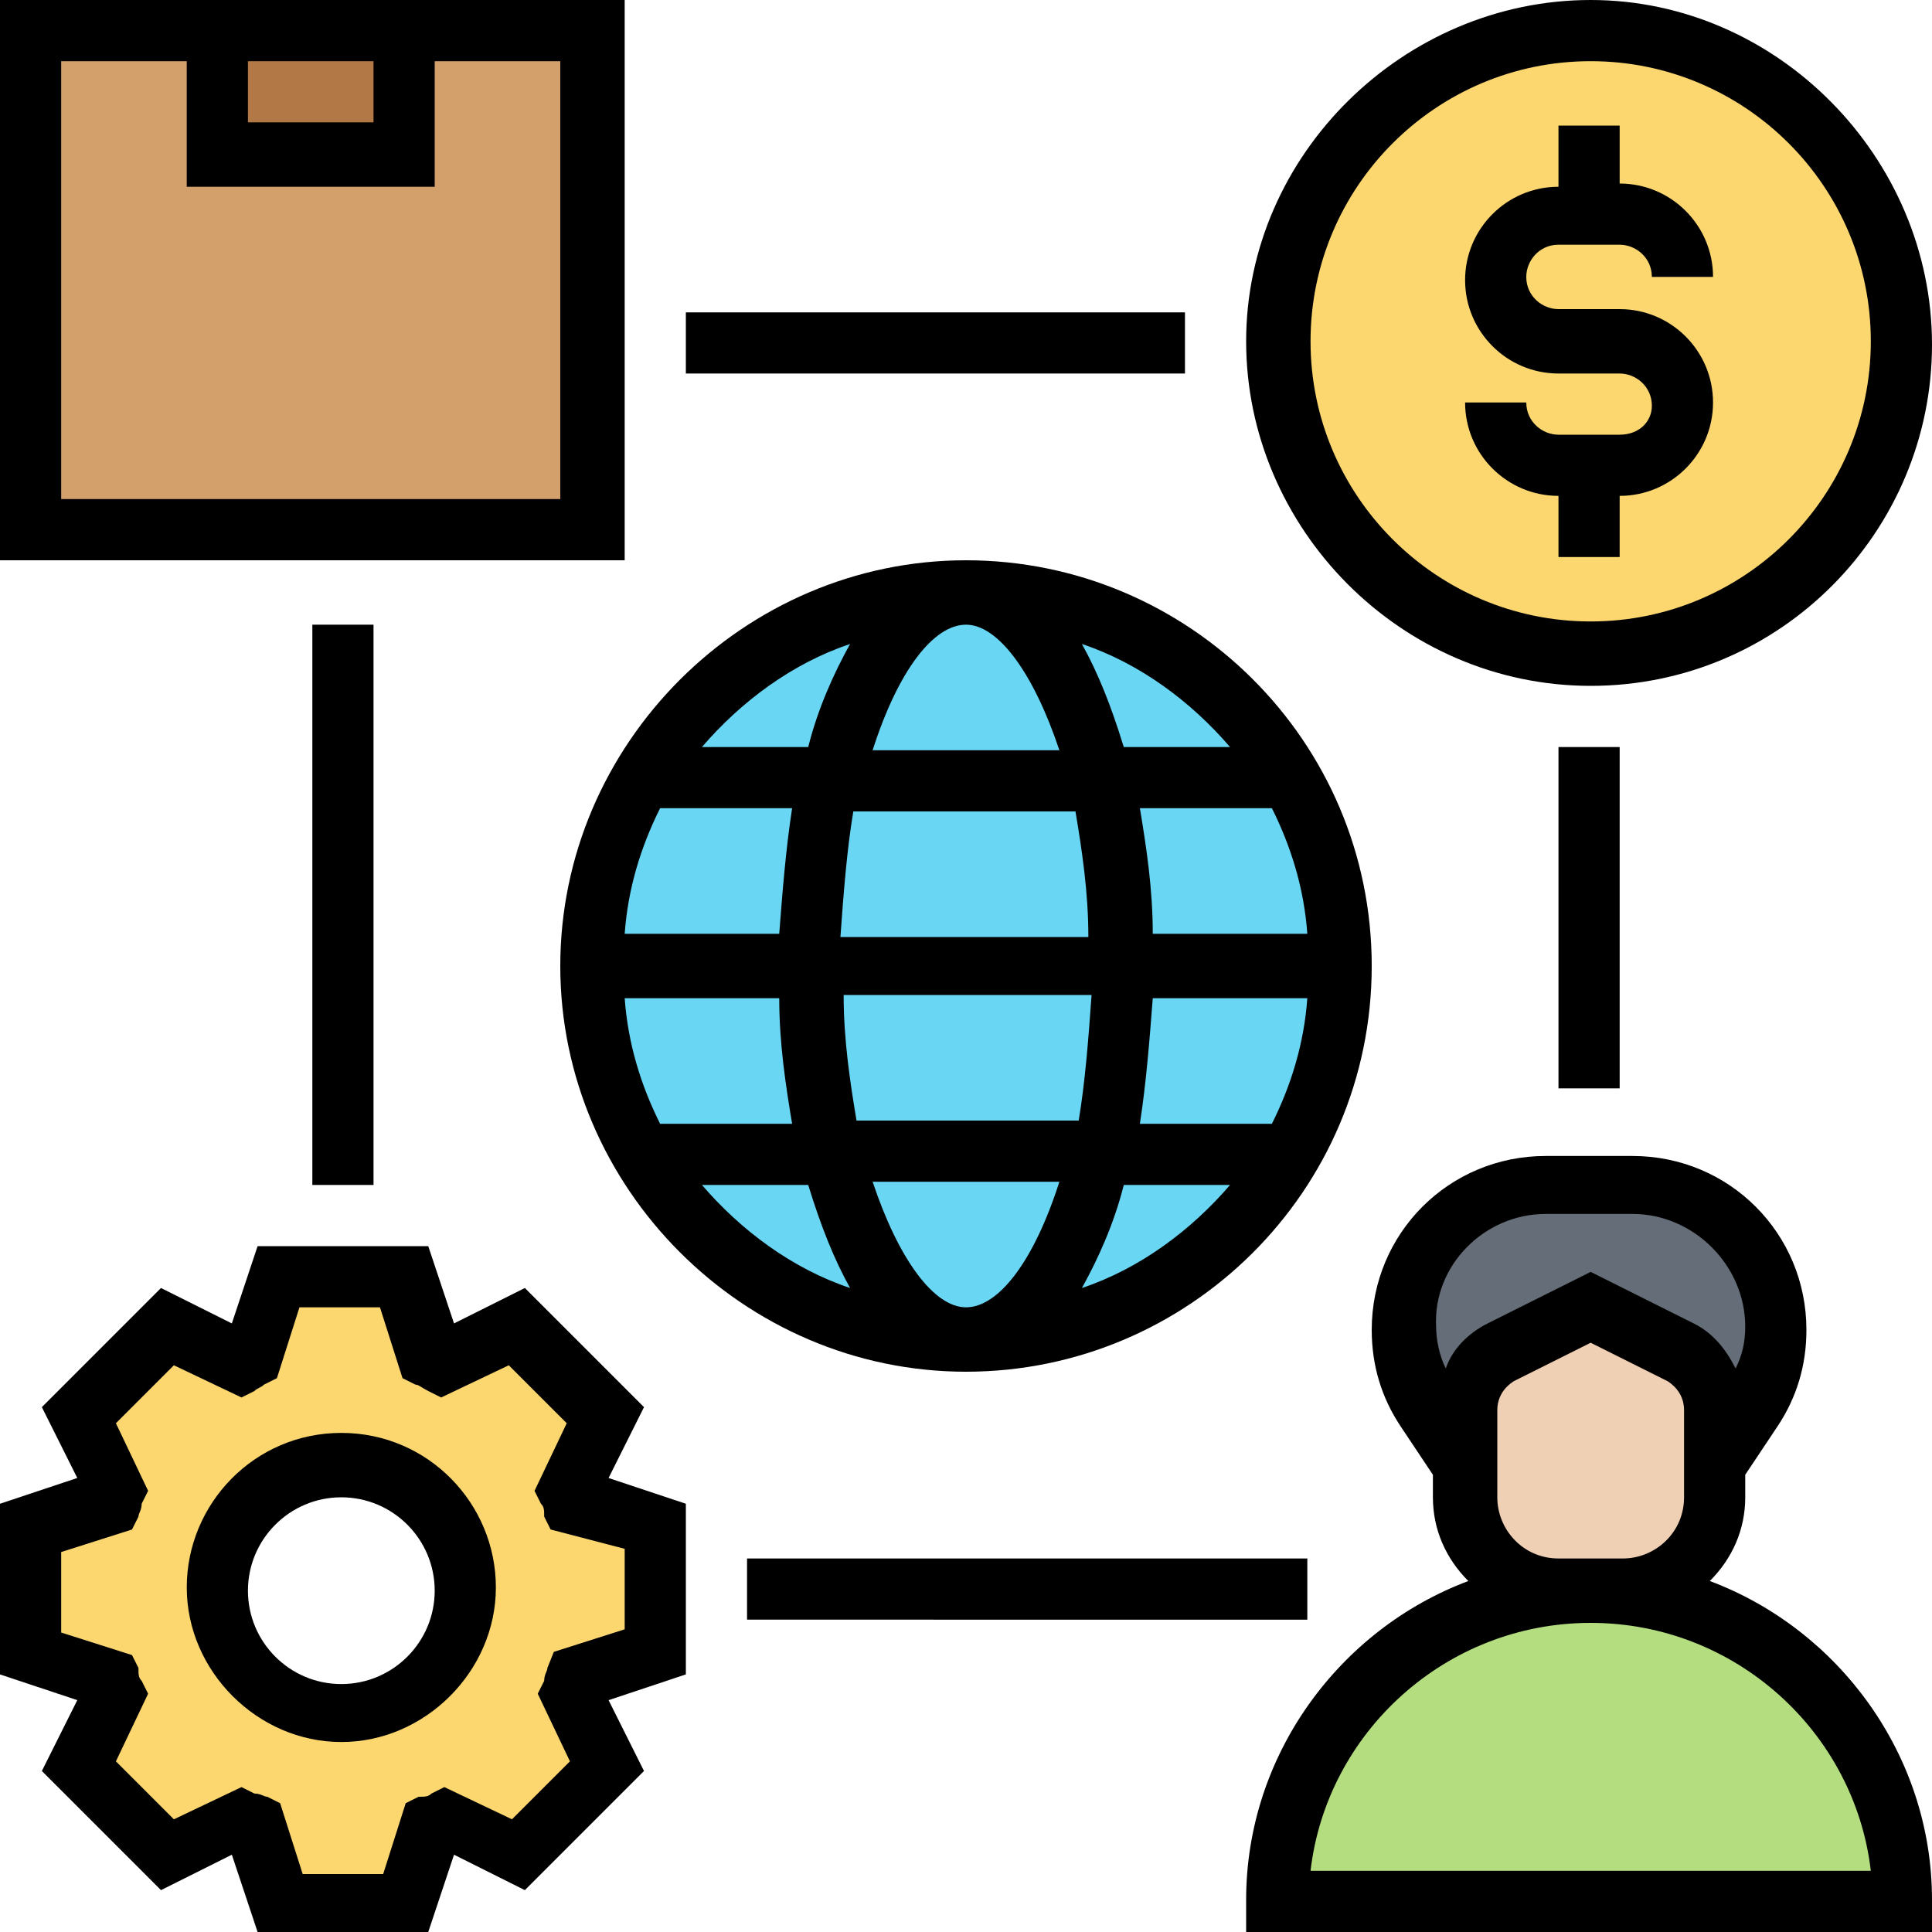
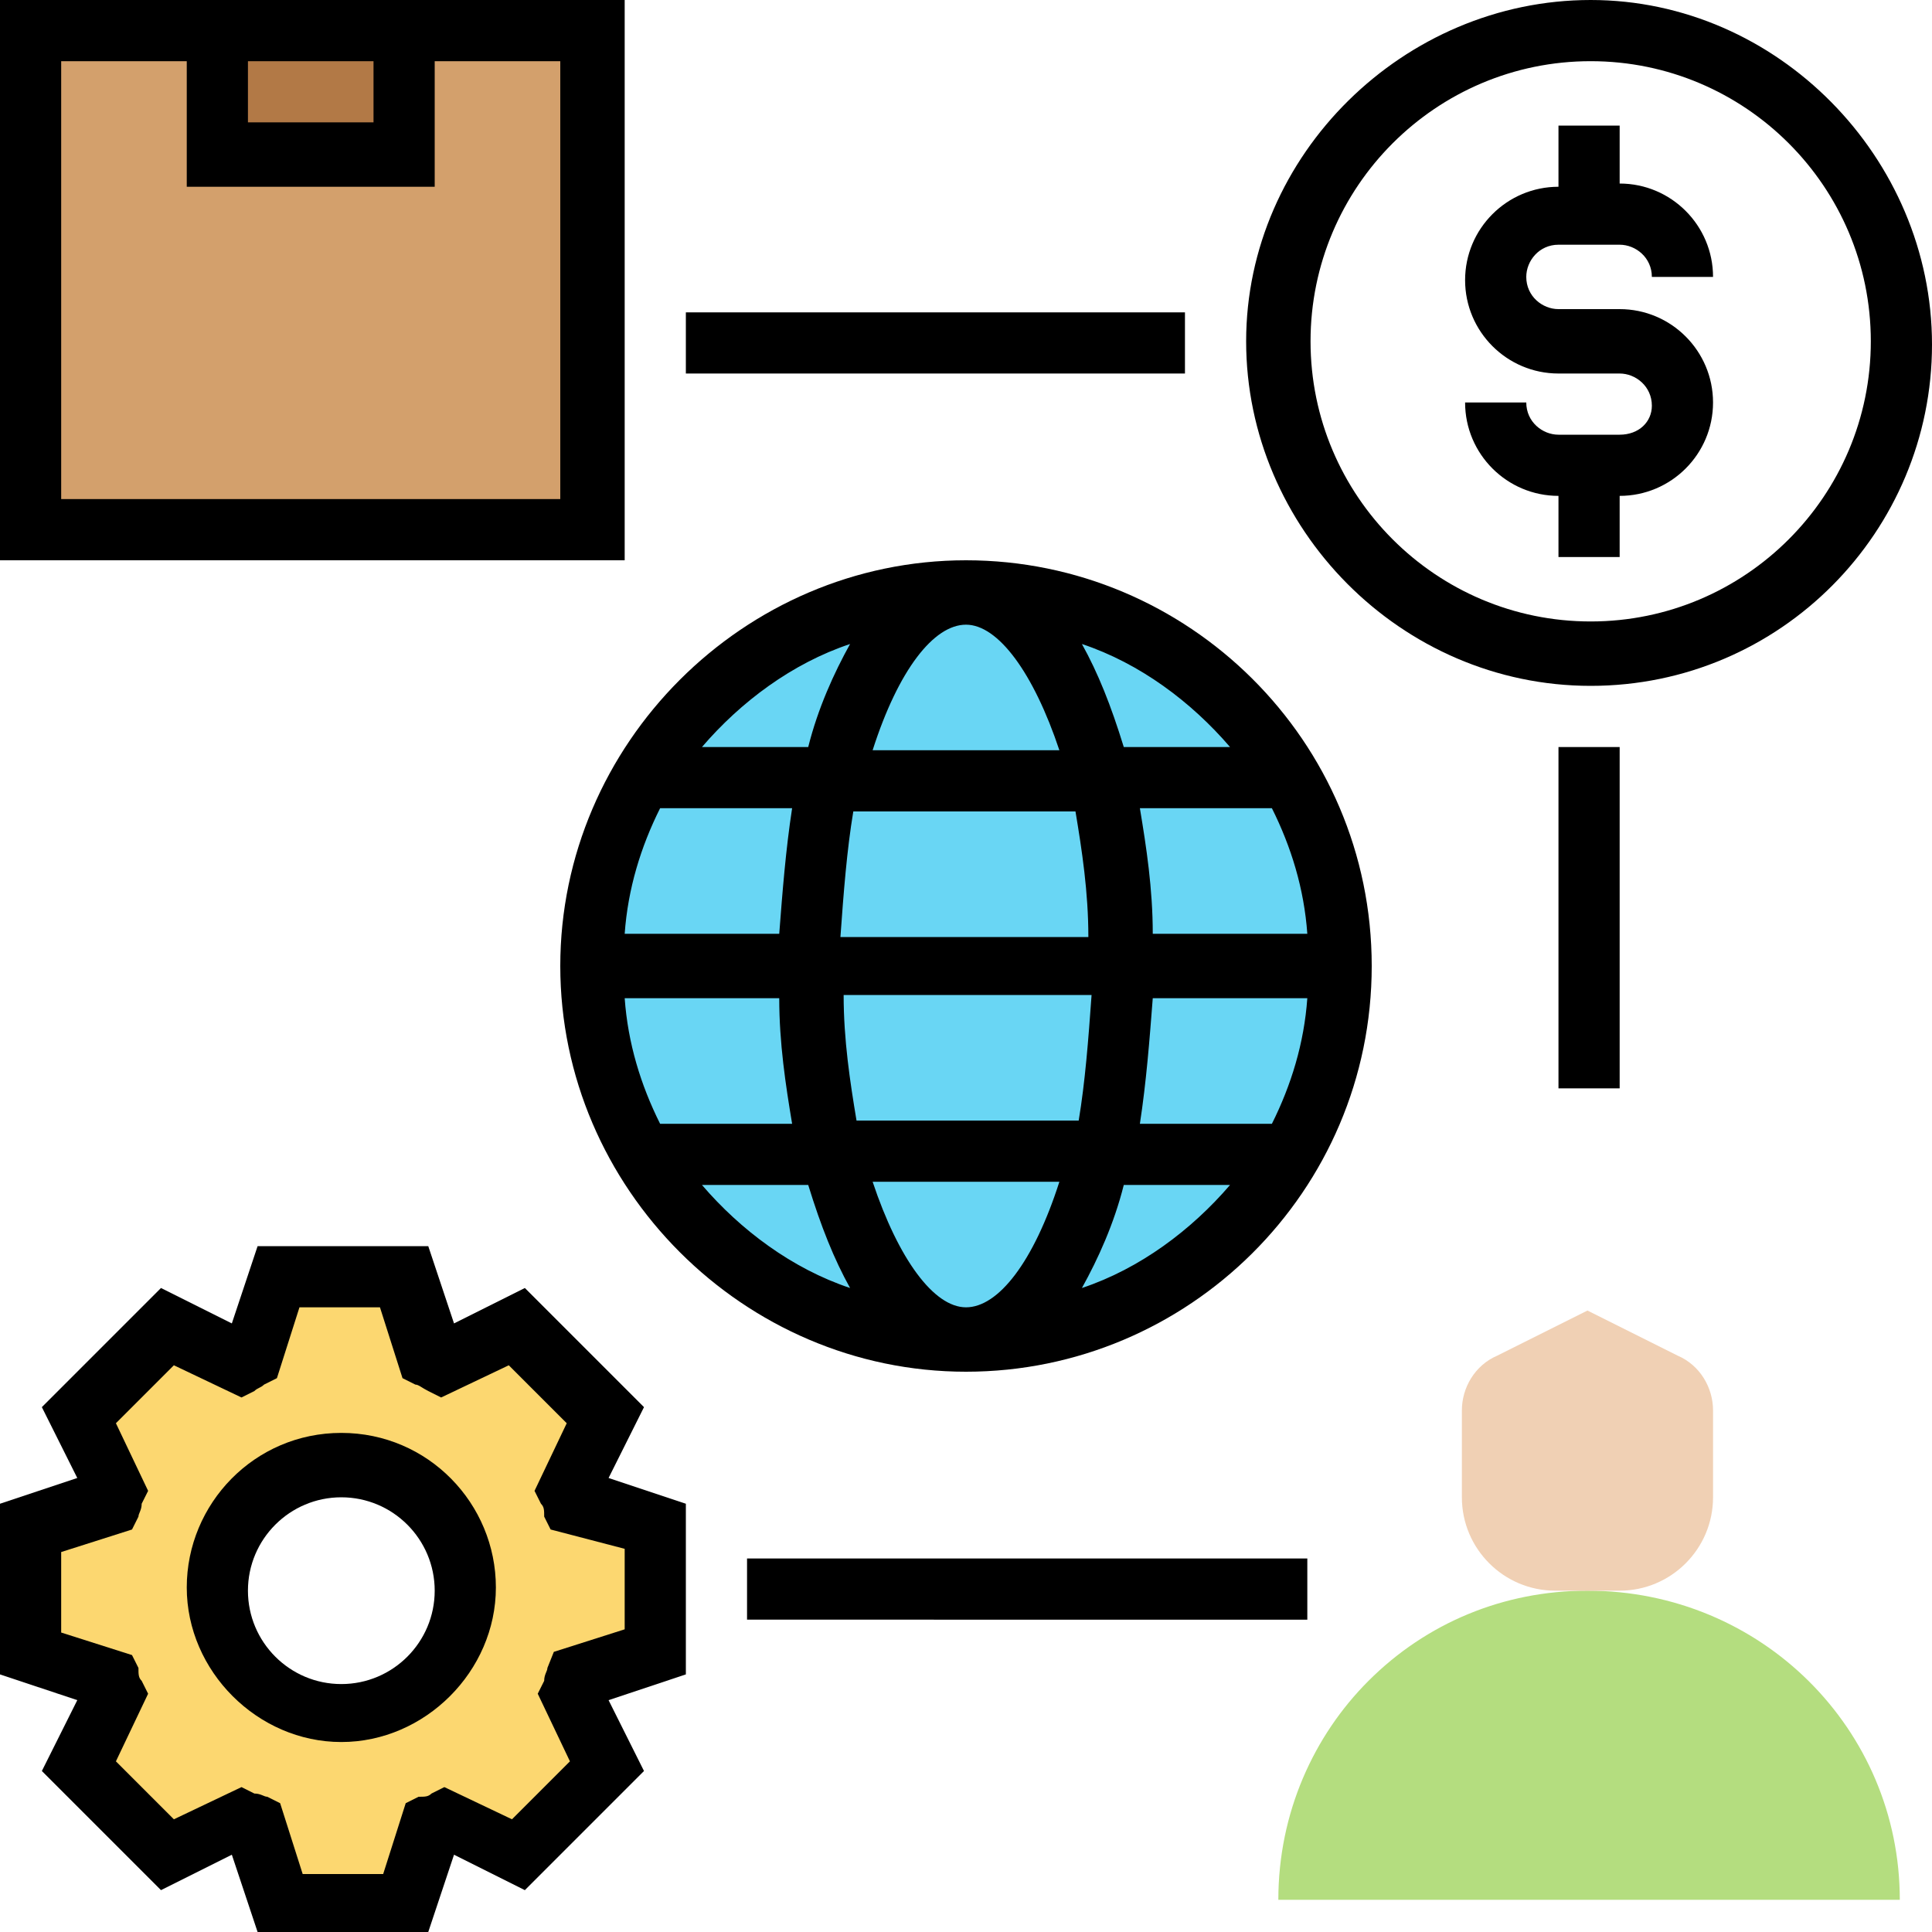
<svg xmlns="http://www.w3.org/2000/svg" version="1.1" id="Layer_5" x="0px" y="0px" width="60px" height="60px" viewBox="0 0 60 60" style="enable-background:new 0 0 60 60;" xml:space="preserve">
  <style type="text/css">
	.st0{fill:#69D6F4;}
	.st1{fill:#D3A06C;}
	.st2{fill:#B27946;}
	.st3{fill:#FCD770;}
	.st4{fill:#656D78;}
	.st5{fill:#B4DD7F;}
	.st6{fill:#F0D0B4;}
</style>
  <g>
    <g>
      <g>
        <circle class="st0" cx="30" cy="30" r="11.6" />
      </g>
      <g>
        <path class="st1" d="M1,1h17.4v15.5H1V1z" />
      </g>
      <g>
        <path class="st2" d="M6.8,1h5.8v3.9H6.8V1z" />
      </g>
      <g>
-         <circle class="st3" cx="49.4" cy="10.6" r="9.7" />
-       </g>
+         </g>
      <g>
-         <path class="st4" d="M55.2,41.2c0,0.9-0.3,1.7-0.7,2.5l-1.2,1.8v-1.7c0-0.7-0.4-1.4-1.1-1.7l-2.8-1.4L46.6,42     c-0.7,0.3-1.1,1-1.1,1.7v1.7l-1.2-1.8c-0.5-0.7-0.7-1.6-0.7-2.5c0-1.2,0.5-2.4,1.3-3.2c0.8-0.8,1.9-1.3,3.2-1.3h2.7     C53.2,36.8,55.2,38.8,55.2,41.2L55.2,41.2z" />
-       </g>
+         </g>
      <g>
        <path class="st5" d="M59,59H39.7c0-2.7,1.1-5.1,2.8-6.8c1.8-1.8,4.2-2.8,6.8-2.8C54.7,49.4,59,53.7,59,59z" />
      </g>
      <g>
        <path class="st6" d="M53.2,45.5v1c0,1.6-1.3,2.9-2.9,2.9h-1h-1c-1.6,0-2.9-1.3-2.9-2.9v-1v-1.7c0-0.7,0.4-1.4,1.1-1.7l2.8-1.4     l2.8,1.4c0.7,0.3,1.1,1,1.1,1.7V45.5z" />
      </g>
      <g>
        <path class="st3" d="M20.3,47.4v3.9l-2.4,0.8c-0.1,0.1-0.1,0.3-0.2,0.4l1.2,2.3l-2.7,2.7l-2.3-1.2c-0.1,0.1-0.3,0.1-0.4,0.2     L12.6,59H8.7l-0.8-2.4c-0.1-0.1-0.3-0.1-0.4-0.2l-2.3,1.2l-2.7-2.7l1.2-2.3c-0.1-0.1-0.1-0.3-0.2-0.4L1,51.3v-3.9l2.4-0.8     c0.1-0.1,0.1-0.3,0.2-0.4l-1.2-2.3l2.7-2.7l2.3,1.2c0.1-0.1,0.3-0.1,0.4-0.2l0.8-2.4h3.9l0.8,2.4c0.1,0.1,0.3,0.1,0.4,0.2     l2.3-1.2l2.7,2.7l-1.2,2.3c0.1,0.1,0.1,0.3,0.2,0.4L20.3,47.4z M14.5,49.4c0-2.1-1.7-3.9-3.9-3.9s-3.9,1.7-3.9,3.9     s1.7,3.9,3.9,3.9S14.5,51.5,14.5,49.4z" />
      </g>
    </g>
    <g>
      <path d="M30,42.6c6.9,0,12.6-5.6,12.6-12.6S36.9,17.4,30,17.4S17.4,23.1,17.4,30S23.1,42.6,30,42.6z M30,19.4c1,0,2.1,1.5,2.9,3.9    h-5.8C27.9,20.8,29,19.4,30,19.4z M33.4,25.2c0.2,1.2,0.4,2.5,0.4,3.9h-7.7c0.1-1.4,0.2-2.7,0.4-3.9H33.4z M40.6,29h-4.8    c0-1.4-0.2-2.7-0.4-3.9h4.1C40.1,26.3,40.5,27.6,40.6,29L40.6,29z M30,40.6c-1,0-2.1-1.5-2.9-3.9h5.8C32.1,39.2,31,40.6,30,40.6    L30,40.6z M26.6,34.8c-0.2-1.2-0.4-2.5-0.4-3.9h7.7c-0.1,1.4-0.2,2.7-0.4,3.9H26.6z M35.8,31h4.8c-0.1,1.4-0.5,2.7-1.1,3.9h-4.1    C35.6,33.6,35.7,32.3,35.8,31z M24.2,29h-4.8c0.1-1.4,0.5-2.7,1.1-3.9h4.1C24.4,26.4,24.3,27.7,24.2,29z M24.2,31    c0,1.4,0.2,2.7,0.4,3.9h-4.1c-0.6-1.2-1-2.5-1.1-3.9H24.2z M21.8,36.8h3.3c0.4,1.3,0.8,2.3,1.3,3.2C24.6,39.4,23,38.2,21.8,36.8    L21.8,36.8z M33.6,40c0.5-0.9,1-2,1.3-3.2h3.3C37,38.2,35.4,39.4,33.6,40z M38.2,23.2h-3.3c-0.4-1.3-0.8-2.3-1.3-3.2    C35.4,20.6,37,21.8,38.2,23.2z M26.4,20c-0.5,0.9-1,2-1.3,3.2h-3.3C23,21.8,24.6,20.6,26.4,20L26.4,20z" />
      <path d="M50.3,13.5h-1.9c-0.5,0-1-0.4-1-1h-1.9c0,1.6,1.3,2.9,2.9,2.9v1.9h1.9v-1.9c1.6,0,2.9-1.3,2.9-2.9s-1.3-2.9-2.9-2.9h-1.9    c-0.5,0-1-0.4-1-1c0-0.5,0.4-1,1-1h1.9c0.5,0,1,0.4,1,1h1.9c0-1.6-1.3-2.9-2.9-2.9V3.9h-1.9v1.9c-1.6,0-2.9,1.3-2.9,2.9    s1.3,2.9,2.9,2.9h1.9c0.5,0,1,0.4,1,1C51.3,13.1,50.9,13.5,50.3,13.5z" />
      <path d="M49.4,21.3c5.9,0,10.6-4.8,10.6-10.6S55.2,0,49.4,0S38.7,4.8,38.7,10.6S43.5,21.3,49.4,21.3z M49.4,1.9    c4.8,0,8.7,3.9,8.7,8.7s-3.9,8.7-8.7,8.7s-8.7-3.9-8.7-8.7S44.6,1.9,49.4,1.9z" />
-       <path d="M53.1,49.1c0.7-0.7,1.1-1.6,1.1-2.6v-0.7l1-1.5c0.6-0.9,0.9-1.9,0.9-3c0-3-2.4-5.4-5.4-5.4H48c-3,0-5.4,2.4-5.4,5.4    c0,1.1,0.3,2.1,0.9,3l1,1.5v0.7c0,1,0.4,1.9,1.1,2.6c-4,1.5-6.9,5.4-6.9,9.9v1H60v-1C60,54.5,57.1,50.6,53.1,49.1z M48,37.7h2.7    c1.9,0,3.5,1.6,3.5,3.5c0,0.5-0.1,0.9-0.3,1.3c-0.3-0.6-0.7-1.1-1.3-1.4l-3.2-1.6l-3.2,1.6c-0.6,0.3-1.1,0.8-1.3,1.4    c-0.2-0.4-0.3-0.9-0.3-1.3C44.5,39.3,46.1,37.7,48,37.7z M48.4,48.4c-1.1,0-1.9-0.9-1.9-1.9v-2.7c0-0.4,0.2-0.7,0.5-0.9l2.4-1.2    l2.4,1.2c0.3,0.2,0.5,0.5,0.5,0.9v2.7c0,1.1-0.9,1.9-1.9,1.9H48.4z M40.7,58.1c0.5-4.3,4.2-7.7,8.7-7.7s8.2,3.4,8.7,7.7H40.7z" />
      <path d="M20,43.7L16.3,40l-2.2,1.1l-0.8-2.4H8l-0.8,2.4L5,40l-3.7,3.7l1.1,2.2L0,46.7V52l2.4,0.8L1.3,55L5,58.7l2.2-1.1L8,60h5.3    l0.8-2.4l2.2,1.1L20,55l-1.1-2.2l2.4-0.8v-5.3l-2.4-0.8L20,43.7z M19.4,48.1v2.5l-2.2,0.7L17,51.8c0,0.1-0.1,0.2-0.1,0.4l-0.2,0.4    l1,2.1l-1.8,1.8l-2.1-1l-0.4,0.2c-0.1,0.1-0.2,0.1-0.4,0.1l-0.4,0.2l-0.7,2.2H9.4l-0.7-2.2l-0.4-0.2c-0.1,0-0.2-0.1-0.4-0.1    l-0.4-0.2l-2.1,1l-1.8-1.8l1-2.1l-0.2-0.4c-0.1-0.1-0.1-0.2-0.1-0.4l-0.2-0.4l-2.2-0.7v-2.5l2.2-0.7l0.2-0.4    c0-0.1,0.1-0.2,0.1-0.4l0.2-0.4l-1-2.1l1.8-1.8l2.1,1l0.4-0.2C8,43.1,8.1,43.1,8.2,43l0.4-0.2l0.7-2.2h2.5l0.7,2.2l0.4,0.2    c0.1,0,0.2,0.1,0.4,0.2l0.4,0.2l2.1-1l1.8,1.8l-1,2.1l0.2,0.4c0.1,0.1,0.1,0.2,0.1,0.4l0.2,0.4L19.4,48.1z" />
      <path d="M10.6,44.5c-2.7,0-4.8,2.2-4.8,4.8s2.2,4.8,4.8,4.8s4.8-2.2,4.8-4.8S13.3,44.5,10.6,44.5z M10.6,52.3    c-1.6,0-2.9-1.3-2.9-2.9c0-1.6,1.3-2.9,2.9-2.9s2.9,1.3,2.9,2.9C13.5,51,12.2,52.3,10.6,52.3z" />
      <path d="M19.4,0H0v17.4h19.4V0z M7.7,1.9h3.9v1.9H7.7V1.9z M17.4,15.5H1.9V1.9h3.9v3.9h7.7V1.9h3.9V15.5z" />
      <path d="M48.4,23.2h1.9v10.6h-1.9V23.2z" />
      <path d="M21.3,9.7h15.5v1.9H21.3V9.7z" />
-       <path d="M9.7,19.4h1.9v17.4H9.7V19.4z" />
+       <path d="M9.7,19.4v17.4H9.7V19.4z" />
      <path d="M23.2,48.4h17.4v1.9H23.2V48.4z" />
    </g>
  </g>
</svg>